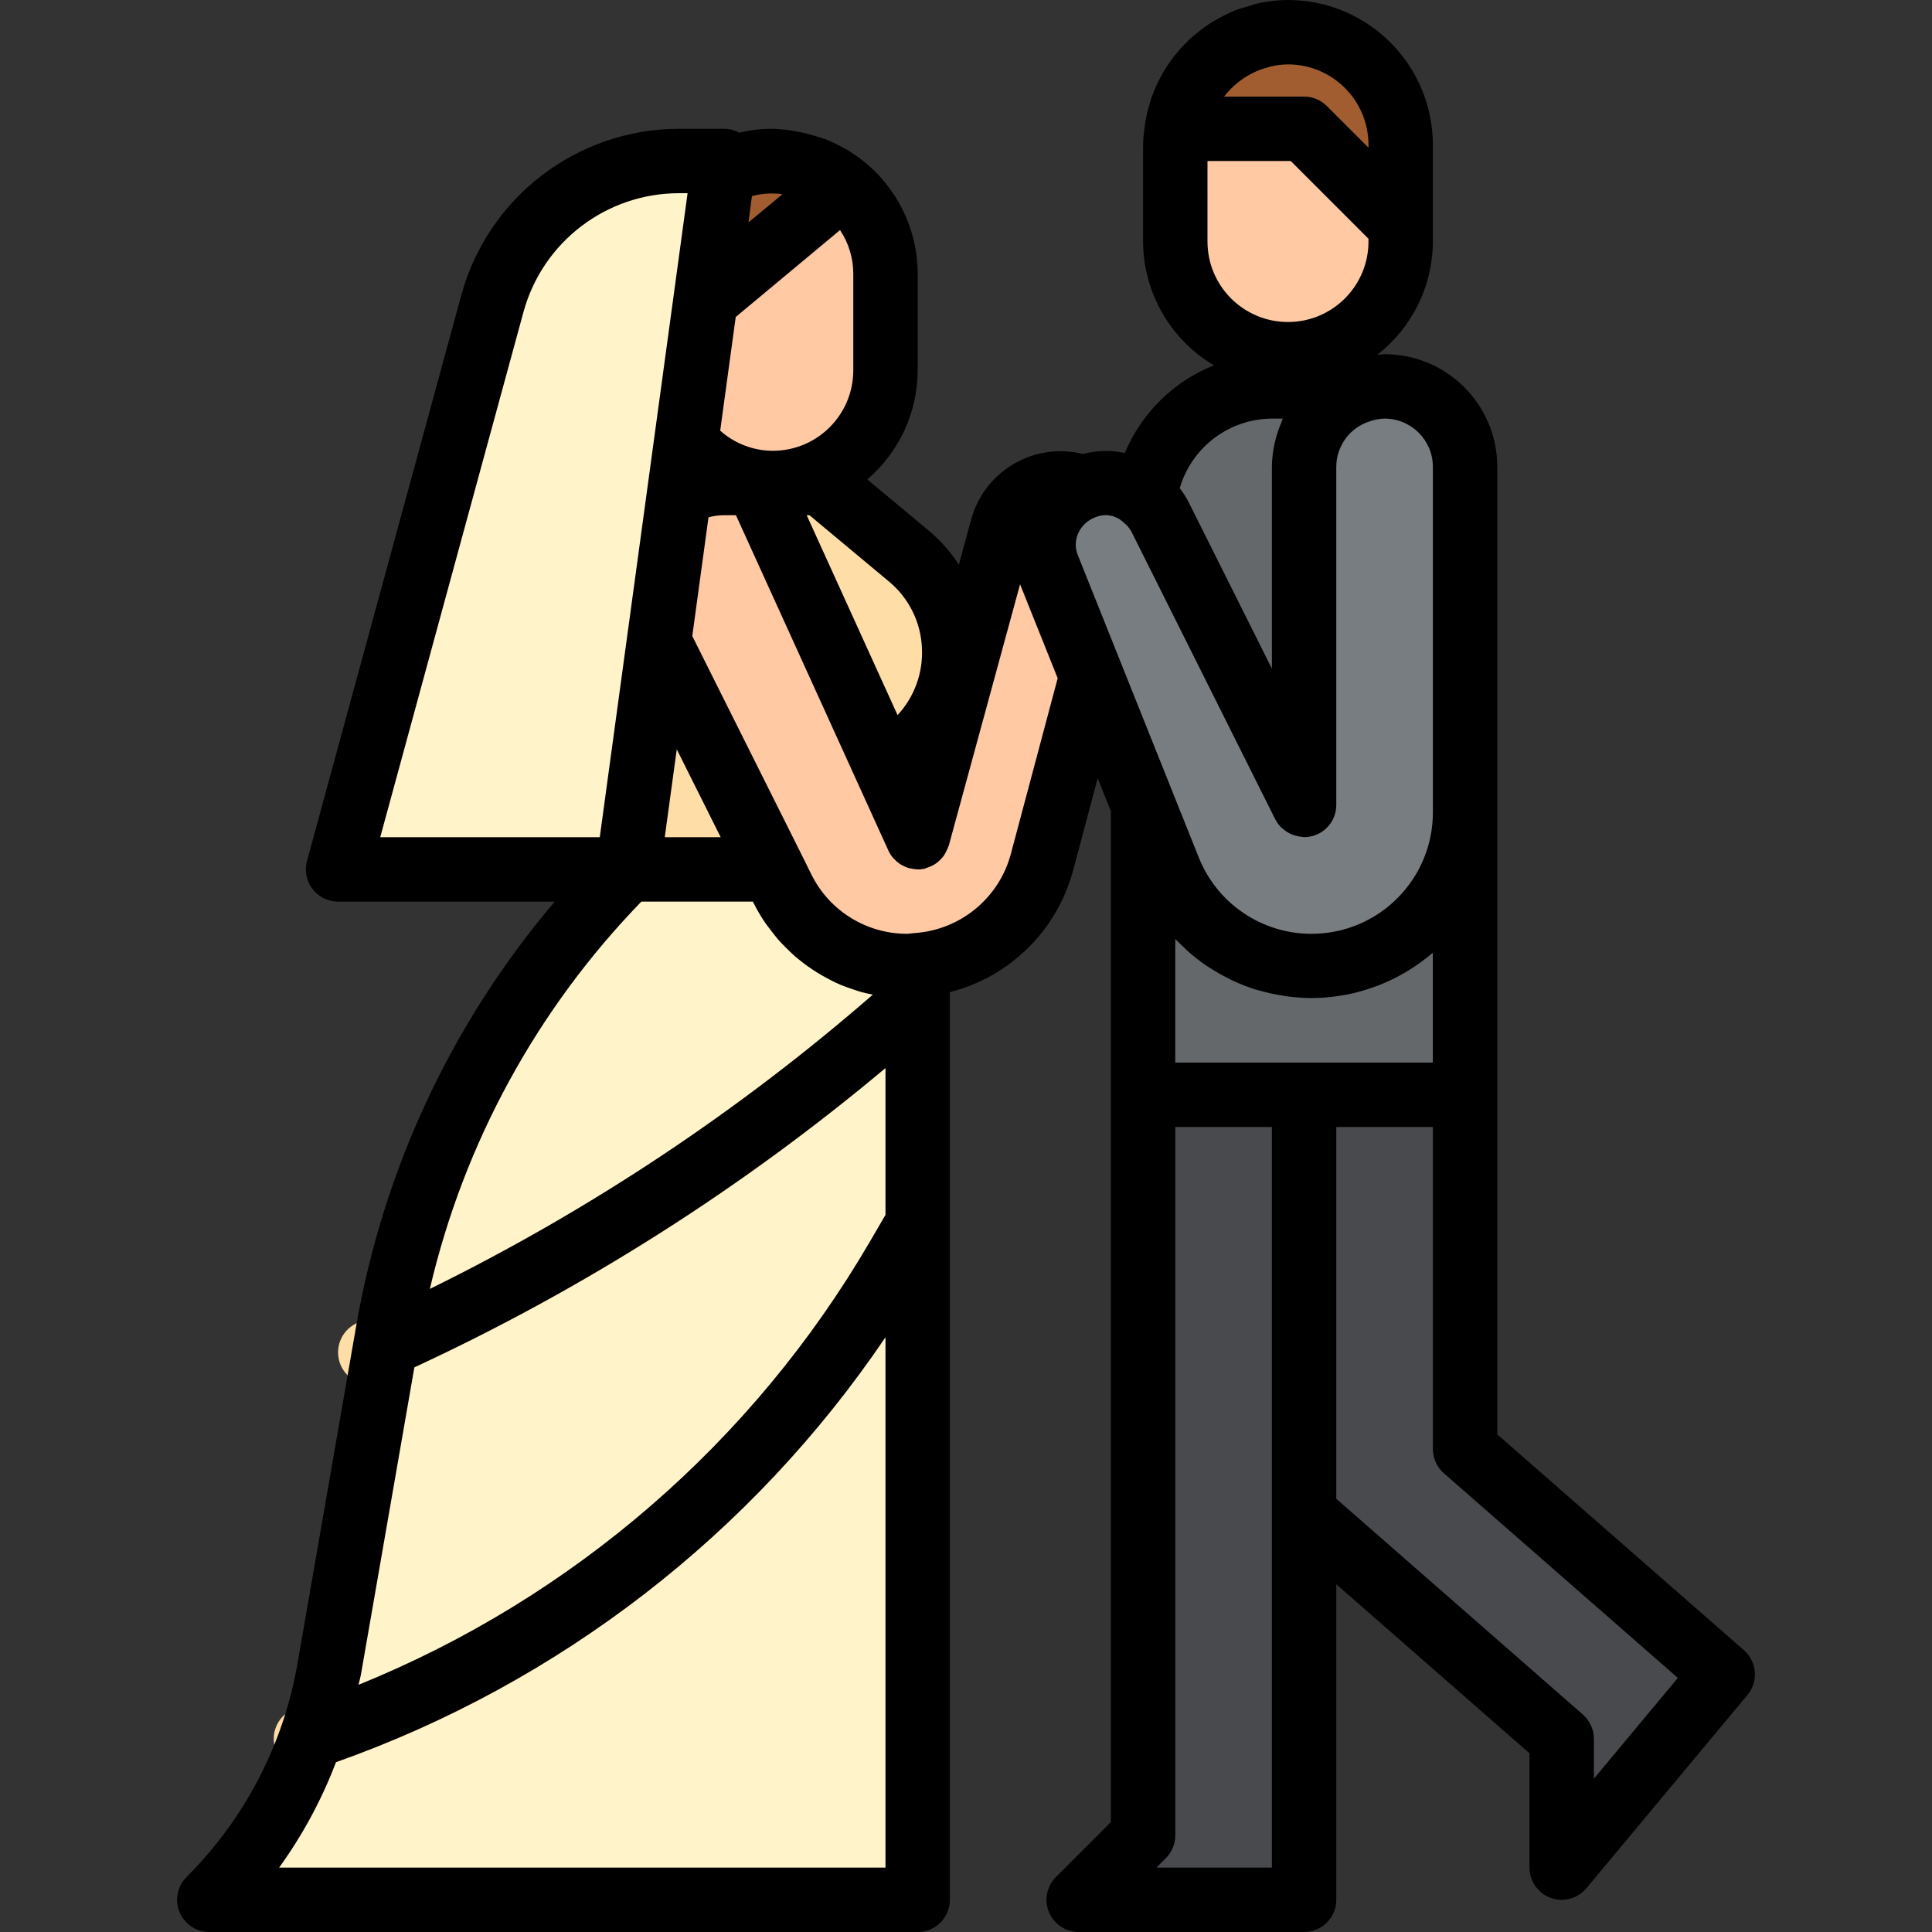
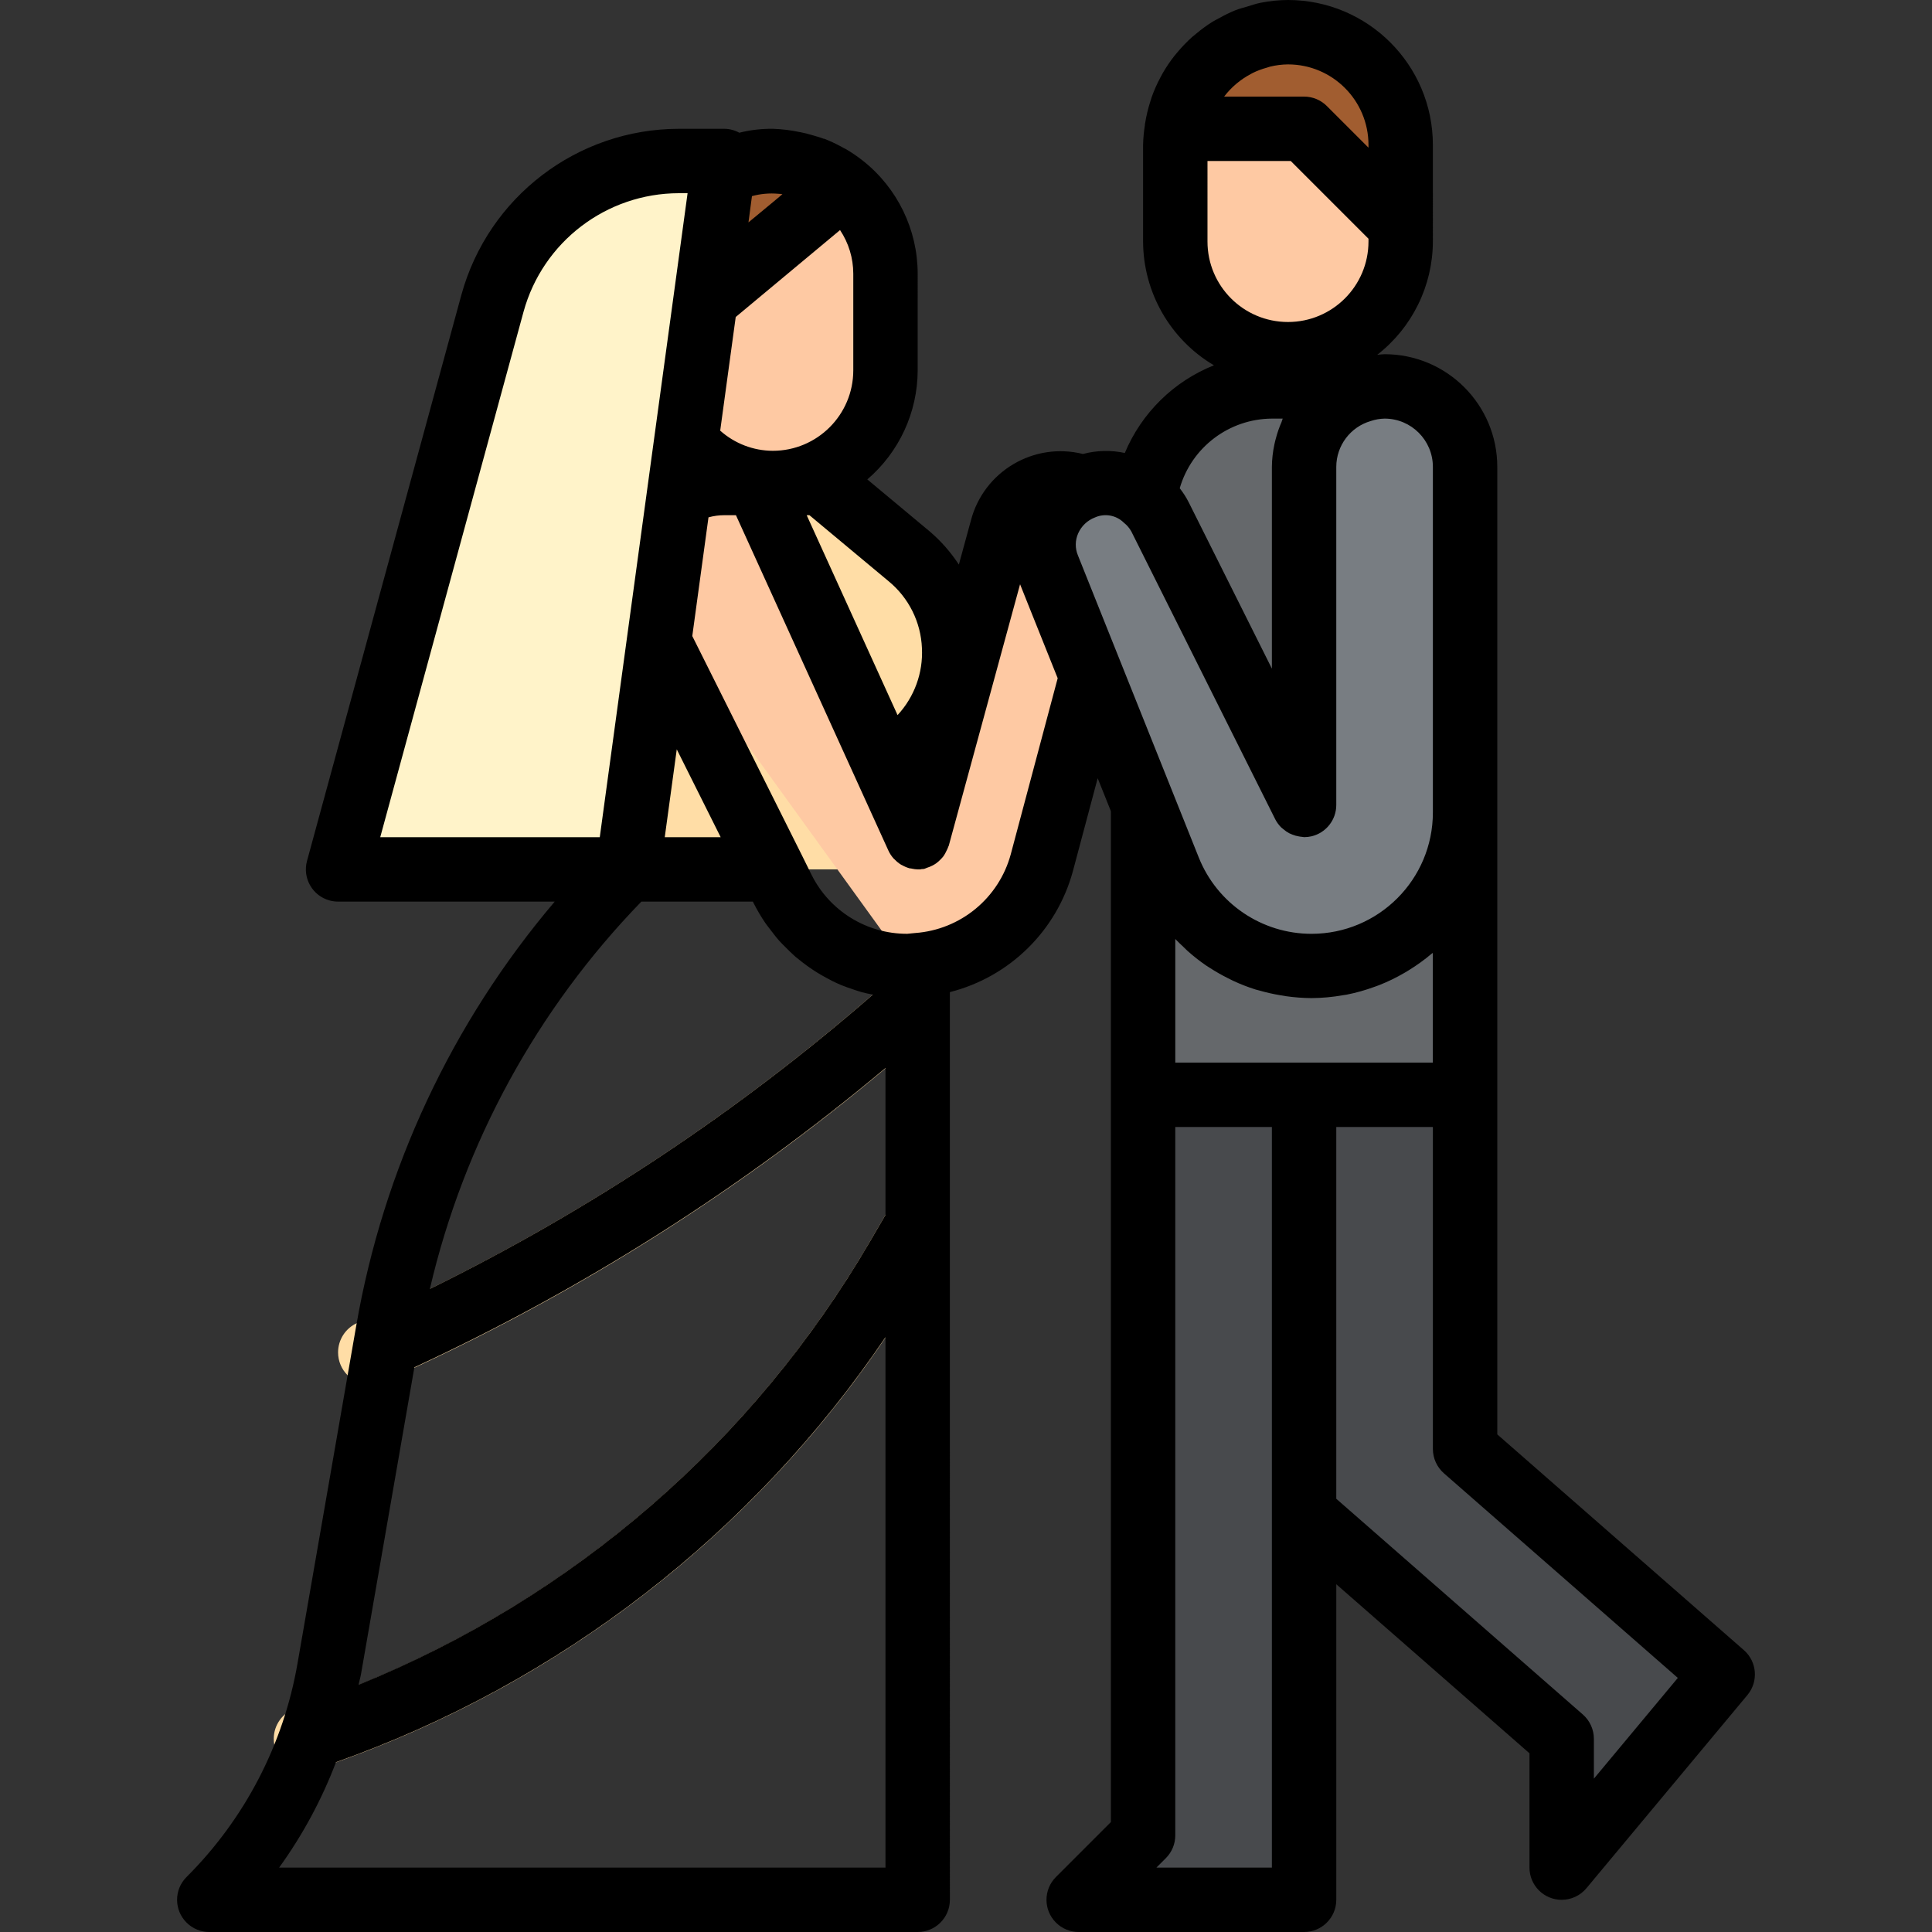
<svg xmlns="http://www.w3.org/2000/svg" version="1.1" id="Capa_1" x="0px" y="0px" viewBox="0 0 480 480" style="enable-background:new 0 0 480 480;" xml:space="preserve">
  <rect x="0" y="0" width="480" height="480" fill="#333333" stroke="none" />
  <g>
-     <path style="fill:#FEC9A3;" d="M163.996,96h40v32h-40V96z" />
    <path style="fill:#FEC9A3;" d="M319.996,8L319.996,8c15.464,0,28,12.536,28,28v24c0,15.464-12.536,28-28,28l0,0   c-15.464,0-28-12.536-28-28V36C291.996,20.536,304.532,8,319.996,8z" />
  </g>
  <path style="fill:#A15D30;" d="M347.996,56V36c0.062-15.429-12.394-27.986-27.823-28.049C306.204,7.895,294.34,18.166,292.396,32  h31.6L347.996,56z" />
-   <path style="fill:#FEC9A3;" d="M307.996,72h32v32h-32V72z" />
  <path style="fill:#65686B;" d="M283.996,128v144h80V129.448c0-18.473-14.975-33.448-33.448-33.448h-14.552  C298.323,96,283.996,110.327,283.996,128z" />
  <path style="fill:#FEC9A3;" d="M191.996,40L191.996,40c15.464,0,28,12.536,28,28v24c0,15.464-12.536,28-28,28l0,0  c-15.464,0-28-12.536-28-28V68C163.996,52.536,176.532,40,191.996,40z" />
  <path style="fill:#FFDDA6;" d="M227.996,216h-72v-72c0-13.255,10.745-24,24-24h24l21.928,18.272  c13.15,10.963,14.923,30.511,3.959,43.661c-0.598,0.717-1.227,1.406-1.887,2.067V216z" />
-   <path style="fill:#FFF3C9;" d="M155.996,216c-31.238,31.236-52.064,71.358-59.632,114.88l-14.552,83.68  c-3.784,21.761-14.197,41.822-29.816,57.44h176V216H155.996z" />
-   <path style="fill:#FEC9A3;" d="M179.996,120h8l40,88l20.888-76.584c1.839-6.738,7.959-11.414,14.944-11.416  c8.554-0.003,15.49,6.929,15.493,15.483c0,1.352-0.176,2.699-0.525,4.005l-19.944,74.808c-4.039,15.159-17.768,25.707-33.456,25.704  c-13.125,0.013-25.129-7.397-31-19.136L155.996,144C155.996,130.745,166.741,120,179.996,120z" />
+   <path style="fill:#FEC9A3;" d="M179.996,120h8l40,88l20.888-76.584c1.839-6.738,7.959-11.414,14.944-11.416  c8.554-0.003,15.49,6.929,15.493,15.483c0,1.352-0.176,2.699-0.525,4.005l-19.944,74.808c-4.039,15.159-17.768,25.707-33.456,25.704  L155.996,144C155.996,130.745,166.741,120,179.996,120z" />
  <path style="fill:#787D82;" d="M274.556,120c5.784,0.004,11.071,3.269,13.664,8.44L323.996,200v-84c0-11.046,8.954-20,20-20  s20,8.954,20,20v85.84c-0.004,21.073-17.087,38.156-38.16,38.16c-15.61,0.002-29.648-9.504-35.44-24l-30.032-75.064  c-3.128-7.833,0.686-16.719,8.519-19.847C270.688,120.368,272.613,119.999,274.556,120L274.556,120z" />
  <g>
    <path style="fill:#484A4D;" d="M323.996,472h-56l16-16V272h40V472z" />
    <path style="fill:#484A4D;" d="M363.996,272v88l64,56l-40,48v-32l-64-56V272H363.996z" />
  </g>
  <g>
    <path style="fill:#FFDDA6;" d="M91.996,344c-4.418,0.001-8.001-3.579-8.002-7.998c-0.001-3.164,1.863-6.031,4.754-7.314   c46.998-20.875,90.578-48.719,129.272-82.592l4.704-4.112c3.479-2.723,8.507-2.111,11.231,1.368   c2.507,3.203,2.212,7.778-0.687,10.632l-4.704,4.12c-39.904,34.944-84.849,63.669-133.32,85.208   C94.222,343.768,93.115,344.002,91.996,344L91.996,344z" />
    <path style="fill:#FFDDA6;" d="M75.996,440c-4.418-0.01-7.992-3.6-7.982-8.018c0.008-3.43,2.202-6.474,5.454-7.566   c60.035-20.006,110.73-61.191,142.608-115.856l5.008-8.592c2.366-3.731,7.309-4.839,11.04-2.473   c3.529,2.237,4.741,6.813,2.784,10.505l-5.016,8.592c-33.831,58.025-87.642,101.737-151.368,122.96   C77.711,439.836,76.858,439.988,75.996,440z" />
  </g>
  <path style="fill:#A15D30;" d="M191.996,40c-15.464,0-28,12.536-28,28v16l45.368-37.808C204.45,42.208,198.322,40.023,191.996,40z" />
  <path style="fill:#FFF3C9;" d="M83.996,216h72l24-176H168.66c-21.646-0.002-40.615,14.485-46.312,35.368L83.996,216z" />
  <path d="M371.996,356.368V116c0-15.464-12.536-28-28-28c-0.6,0-1.224,0.104-1.832,0.152c8.693-6.759,13.794-17.141,13.832-28.152V36  c-0.022-19.873-16.127-35.978-36-36c-2.284,0.01-4.561,0.24-6.8,0.688c-1.16,0.224-2.248,0.624-3.368,0.952  c-0.968,0.296-1.952,0.528-2.888,0.904c-1.374,0.56-2.711,1.209-4,1.944c-0.568,0.312-1.152,0.584-1.704,0.92  c-1.377,0.869-2.694,1.828-3.944,2.872c-0.376,0.312-0.752,0.6-1.112,0.92c-1.272,1.141-2.462,2.37-3.56,3.68  c-0.264,0.312-0.528,0.624-0.8,0.952c-1.087,1.374-2.071,2.826-2.944,4.344c-0.192,0.336-0.376,0.68-0.552,1.024  c-0.854,1.581-1.584,3.226-2.184,4.92c-0.12,0.336-0.216,0.688-0.328,1.04c-0.575,1.779-1.011,3.601-1.304,5.448  c0,0.088-0.048,0.16-0.056,0.248s0,0.136,0,0.208c-0.265,1.633-0.418,3.282-0.456,4.936v24c0.045,12.636,6.729,24.318,17.6,30.76  c-10.004,3.994-17.982,11.845-22.136,21.784c-3.437-0.747-7.003-0.662-10.4,0.248c-12.238-3.048-24.651,4.318-27.84,16.52  l-2.992,10.96c-1.981-3.036-4.381-5.778-7.128-8.144l-15.616-13.016c7.922-6.782,12.491-16.683,12.512-27.112V68  c-0.011-10.938-5.02-21.271-13.6-28.056c-1.391-1.104-2.862-2.104-4.4-2.992h-0.04l-0.072-0.04L209.66,36.8l-0.12-0.072  l-0.456-0.248l-0.112-0.064c-1.361-0.738-2.766-1.39-4.208-1.952h-0.04h-0.048h-0.048c-0.464-0.176-0.968-0.336-1.536-0.512  l-0.8-0.232l-0.384-0.112c-1.052-0.324-2.12-0.591-3.2-0.8h-0.064c-2.162-0.46-4.359-0.731-6.568-0.808h-0.08h-0.088  c-2.774-0.027-5.541,0.301-8.232,0.976c-1.128-0.622-2.392-0.957-3.68-0.976H168.66c-25.24,0.041-47.348,16.925-54.032,41.264  L76.276,213.896c-1.162,4.263,1.352,8.66,5.614,9.822c0.686,0.187,1.394,0.282,2.106,0.282h53.824  c-25.581,30.125-42.618,66.558-49.336,105.504l-14.552,83.68c-3.468,20.15-13.11,38.726-27.592,53.16  c-3.124,3.125-3.123,8.19,0.002,11.314c1.5,1.499,3.534,2.342,5.654,2.342h176c4.418,0,8-3.582,8-8V246.488  c14.887-3.784,26.577-15.3,30.584-30.128l6.136-23.016l3.28,8.192v251.152l-13.656,13.656c-3.124,3.125-3.123,8.19,0.002,11.314  c1.5,1.499,3.534,2.342,5.654,2.342h56c4.418,0,8-3.582,8-8v-78.4l48,42V464c-0.002,4.418,3.577,8.002,7.996,8.004  c2.375,0.001,4.627-1.053,6.148-2.876l40-48c2.788-3.337,2.401-8.289-0.872-11.152L371.996,356.368z M323.996,264h-32v-30.712  c0.632,0.68,1.32,1.304,1.992,1.944c0.32,0.304,0.624,0.632,0.952,0.928c1.468,1.324,3.021,2.55,4.648,3.672  c0.376,0.264,0.8,0.488,1.152,0.736c1.362,0.874,2.769,1.675,4.216,2.4c0.456,0.232,0.904,0.472,1.376,0.688  c1.816,0.851,3.687,1.581,5.6,2.184c0.304,0.096,0.616,0.152,0.92,0.24c1.683,0.487,3.392,0.877,5.12,1.168  c0.544,0.096,1.088,0.184,1.6,0.264c2.068,0.292,4.152,0.447,6.24,0.464c2.634-0.016,5.263-0.256,7.856-0.72  c0.288-0.048,0.576-0.072,0.864-0.128c2.382-0.469,4.723-1.127,7-1.968c0.376-0.136,0.752-0.264,1.12-0.408  c2.177-0.857,4.285-1.882,6.304-3.064c0.36-0.208,0.712-0.424,1.064-0.64c1.988-1.222,3.881-2.591,5.664-4.096  c0.088-0.08,0.2-0.136,0.296-0.216V264L323.996,264z M355.996,116v85.832c0.006,16.657-13.491,30.165-30.148,30.172  c-12.342,0.005-23.441-7.51-28.02-18.972l-19.2-48l-10.824-27.056c-0.731-1.759-0.705-3.741,0.072-5.48  c0.807-1.813,2.305-3.23,4.16-3.936c2.442-1.095,5.305-0.57,7.2,1.32c0.74,0.584,1.36,1.307,1.824,2.128l35.776,71.552  c0.385,0.745,0.884,1.426,1.48,2.016c0.189,0.176,0.389,0.339,0.6,0.488c0.424,0.368,0.888,0.688,1.384,0.952  c0.259,0.132,0.526,0.246,0.8,0.344c0.5,0.2,1.021,0.345,1.552,0.432c0.282,0.061,0.568,0.101,0.856,0.12  c0.168,0,0.328,0.072,0.504,0.072c0.619-0.002,1.236-0.072,1.84-0.208c3.6-0.859,6.141-4.075,6.144-7.776v-84  c0.007-5.272,3.485-9.909,8.544-11.392c1.115-0.377,2.28-0.582,3.456-0.608C350.624,104,355.996,109.373,355.996,116L355.996,116z   M339.996,36v0.688l-10.344-10.344c-1.5-1.5-3.534-2.344-5.656-2.344h-19.864c0.893-1.178,1.915-2.251,3.048-3.2l0.184-0.152  c1.037-0.855,2.157-1.602,3.344-2.232c0.192-0.104,0.376-0.216,0.576-0.312c1.104-0.537,2.255-0.968,3.44-1.288  c0.272-0.072,0.536-0.184,0.8-0.256c1.464-0.358,2.965-0.546,4.472-0.56C331.042,16,339.996,24.954,339.996,36L339.996,36z   M299.996,40h20.688l19.312,19.312V60c0,11.046-8.954,20-20,20s-20-8.954-20-20V40z M315.996,104h2.696  c-0.136,0.28-0.184,0.592-0.304,0.88c-0.569,1.294-1.034,2.632-1.392,4c-0.136,0.504-0.272,1.008-0.376,1.528  c-0.397,1.841-0.606,3.717-0.624,5.6v50.112l-20.624-41.248c-0.633-1.264-1.395-2.46-2.272-3.568  C296.063,111.105,305.376,104.067,315.996,104L315.996,104z M229.052,161.032c0.305,6.134-1.878,12.131-6.056,16.632l-12.24-26.928  L200.42,128h0.68l19.696,16.424C225.789,148.53,228.793,154.572,229.052,161.032L229.052,161.032z M199.332,239.064  c0.88,0.68,1.784,1.336,2.72,1.944c0.616,0.408,1.248,0.8,1.888,1.176c0.968,0.56,1.952,1.072,2.968,1.6  c0.656,0.32,1.32,0.632,1.992,0.92c1.064,0.44,2.16,0.8,3.256,1.176c0.672,0.216,1.328,0.456,2.008,0.64  c0.888,0.24,1.792,0.408,2.696,0.592c-33.373,29.028-70.37,53.606-110.064,73.12c8.461-36.252,26.627-69.518,52.552-96.232h27.704  l0.216,0.44c0.861,1.701,1.831,3.344,2.904,4.92c0.336,0.496,0.728,0.944,1.08,1.432c0.8,1.032,1.544,2.048,2.4,3  c0.464,0.52,0.968,1,1.464,1.504c0.8,0.8,1.6,1.6,2.504,2.4C198.172,238.16,198.748,238.608,199.332,239.064L199.332,239.064z   M102.948,339.712c42.12-19.524,81.477-44.527,117.048-74.36v36.488l-3.92,6.72c-29.004,49.708-73.666,88.4-127,110.024  c0.176-0.896,0.464-1.752,0.616-2.656L102.948,339.712z M211.996,68v24c0,11.046-8.954,20-20,20  c-4.82-0.018-9.467-1.799-13.064-5.008l2.056-15.056l1.8-13.176l25.92-21.6C210.849,60.37,211.993,64.142,211.996,68z M165.156,208  l2.984-21.832L179.052,208H165.156z M193.38,48.144c0.344,0,0.68,0.056,1.016,0.104l-2.048,1.712l-6.4,5.296l0.072-0.496l0.8-6.032  C188.954,48.142,191.176,47.945,193.38,48.144L193.38,48.144z M130.068,77.472C134.84,60.087,150.632,48.026,168.66,48h2.168  l-21.816,160H94.468L130.068,77.472z M69.348,464c5.834-8.076,10.584-16.881,14.128-26.192  c55.616-19.706,103.459-56.705,136.52-105.576V464H69.348z M262.78,168.504l-11.656,43.728  c-2.96,10.915-12.496,18.767-23.776,19.576l-1.144,0.112c-0.265,0.043-0.532,0.069-0.8,0.08c-10.092,0.03-19.324-5.678-23.808-14.72  l-2.4-4.856l-27.2-54.4l3.384-24.8l0.64-4.688c1.294-0.36,2.632-0.541,3.976-0.536h2.848l37.872,83.312  c0.337,0.74,0.788,1.423,1.336,2.024c0.072,0.072,0.16,0.12,0.232,0.2c0.472,0.504,1.011,0.943,1.6,1.304  c0.08,0.048,0.168,0.072,0.24,0.112c0.608,0.349,1.259,0.618,1.936,0.8c0.176,0,0.352,0,0.536,0.072  c0.461,0.1,0.929,0.159,1.4,0.176h0.408c0,0,0.152,0,0.232,0s0.216-0.064,0.336-0.08c0.24,0,0.48,0,0.72-0.072  s0.376-0.176,0.584-0.24c0.483-0.148,0.951-0.338,1.4-0.568c0.322-0.165,0.632-0.352,0.928-0.56c0.393-0.29,0.759-0.614,1.096-0.968  c0.252-0.253,0.49-0.52,0.712-0.8c0.279-0.406,0.52-0.838,0.72-1.288c0.174-0.319,0.323-0.651,0.448-0.992  c0-0.112,0.104-0.2,0.136-0.304l17.72-64.968l2.256,5.648L262.78,168.504z M315.996,464h-28.688l2.344-2.344  c1.5-1.5,2.344-3.534,2.344-5.656V280h24V464z M395.996,441.904V432c-0.004-2.306-0.998-4.5-2.728-6.024l-61.272-53.608V280h24v80  c0.004,2.306,0.998,4.5,2.728,6.024l58.128,50.848L395.996,441.904z" />
  <g>
</g>
  <g>
</g>
  <g>
</g>
  <g>
</g>
  <g>
</g>
  <g>
</g>
  <g>
</g>
  <g>
</g>
  <g>
</g>
  <g>
</g>
  <g>
</g>
  <g>
</g>
  <g>
</g>
  <g>
</g>
  <g>
</g>
</svg>